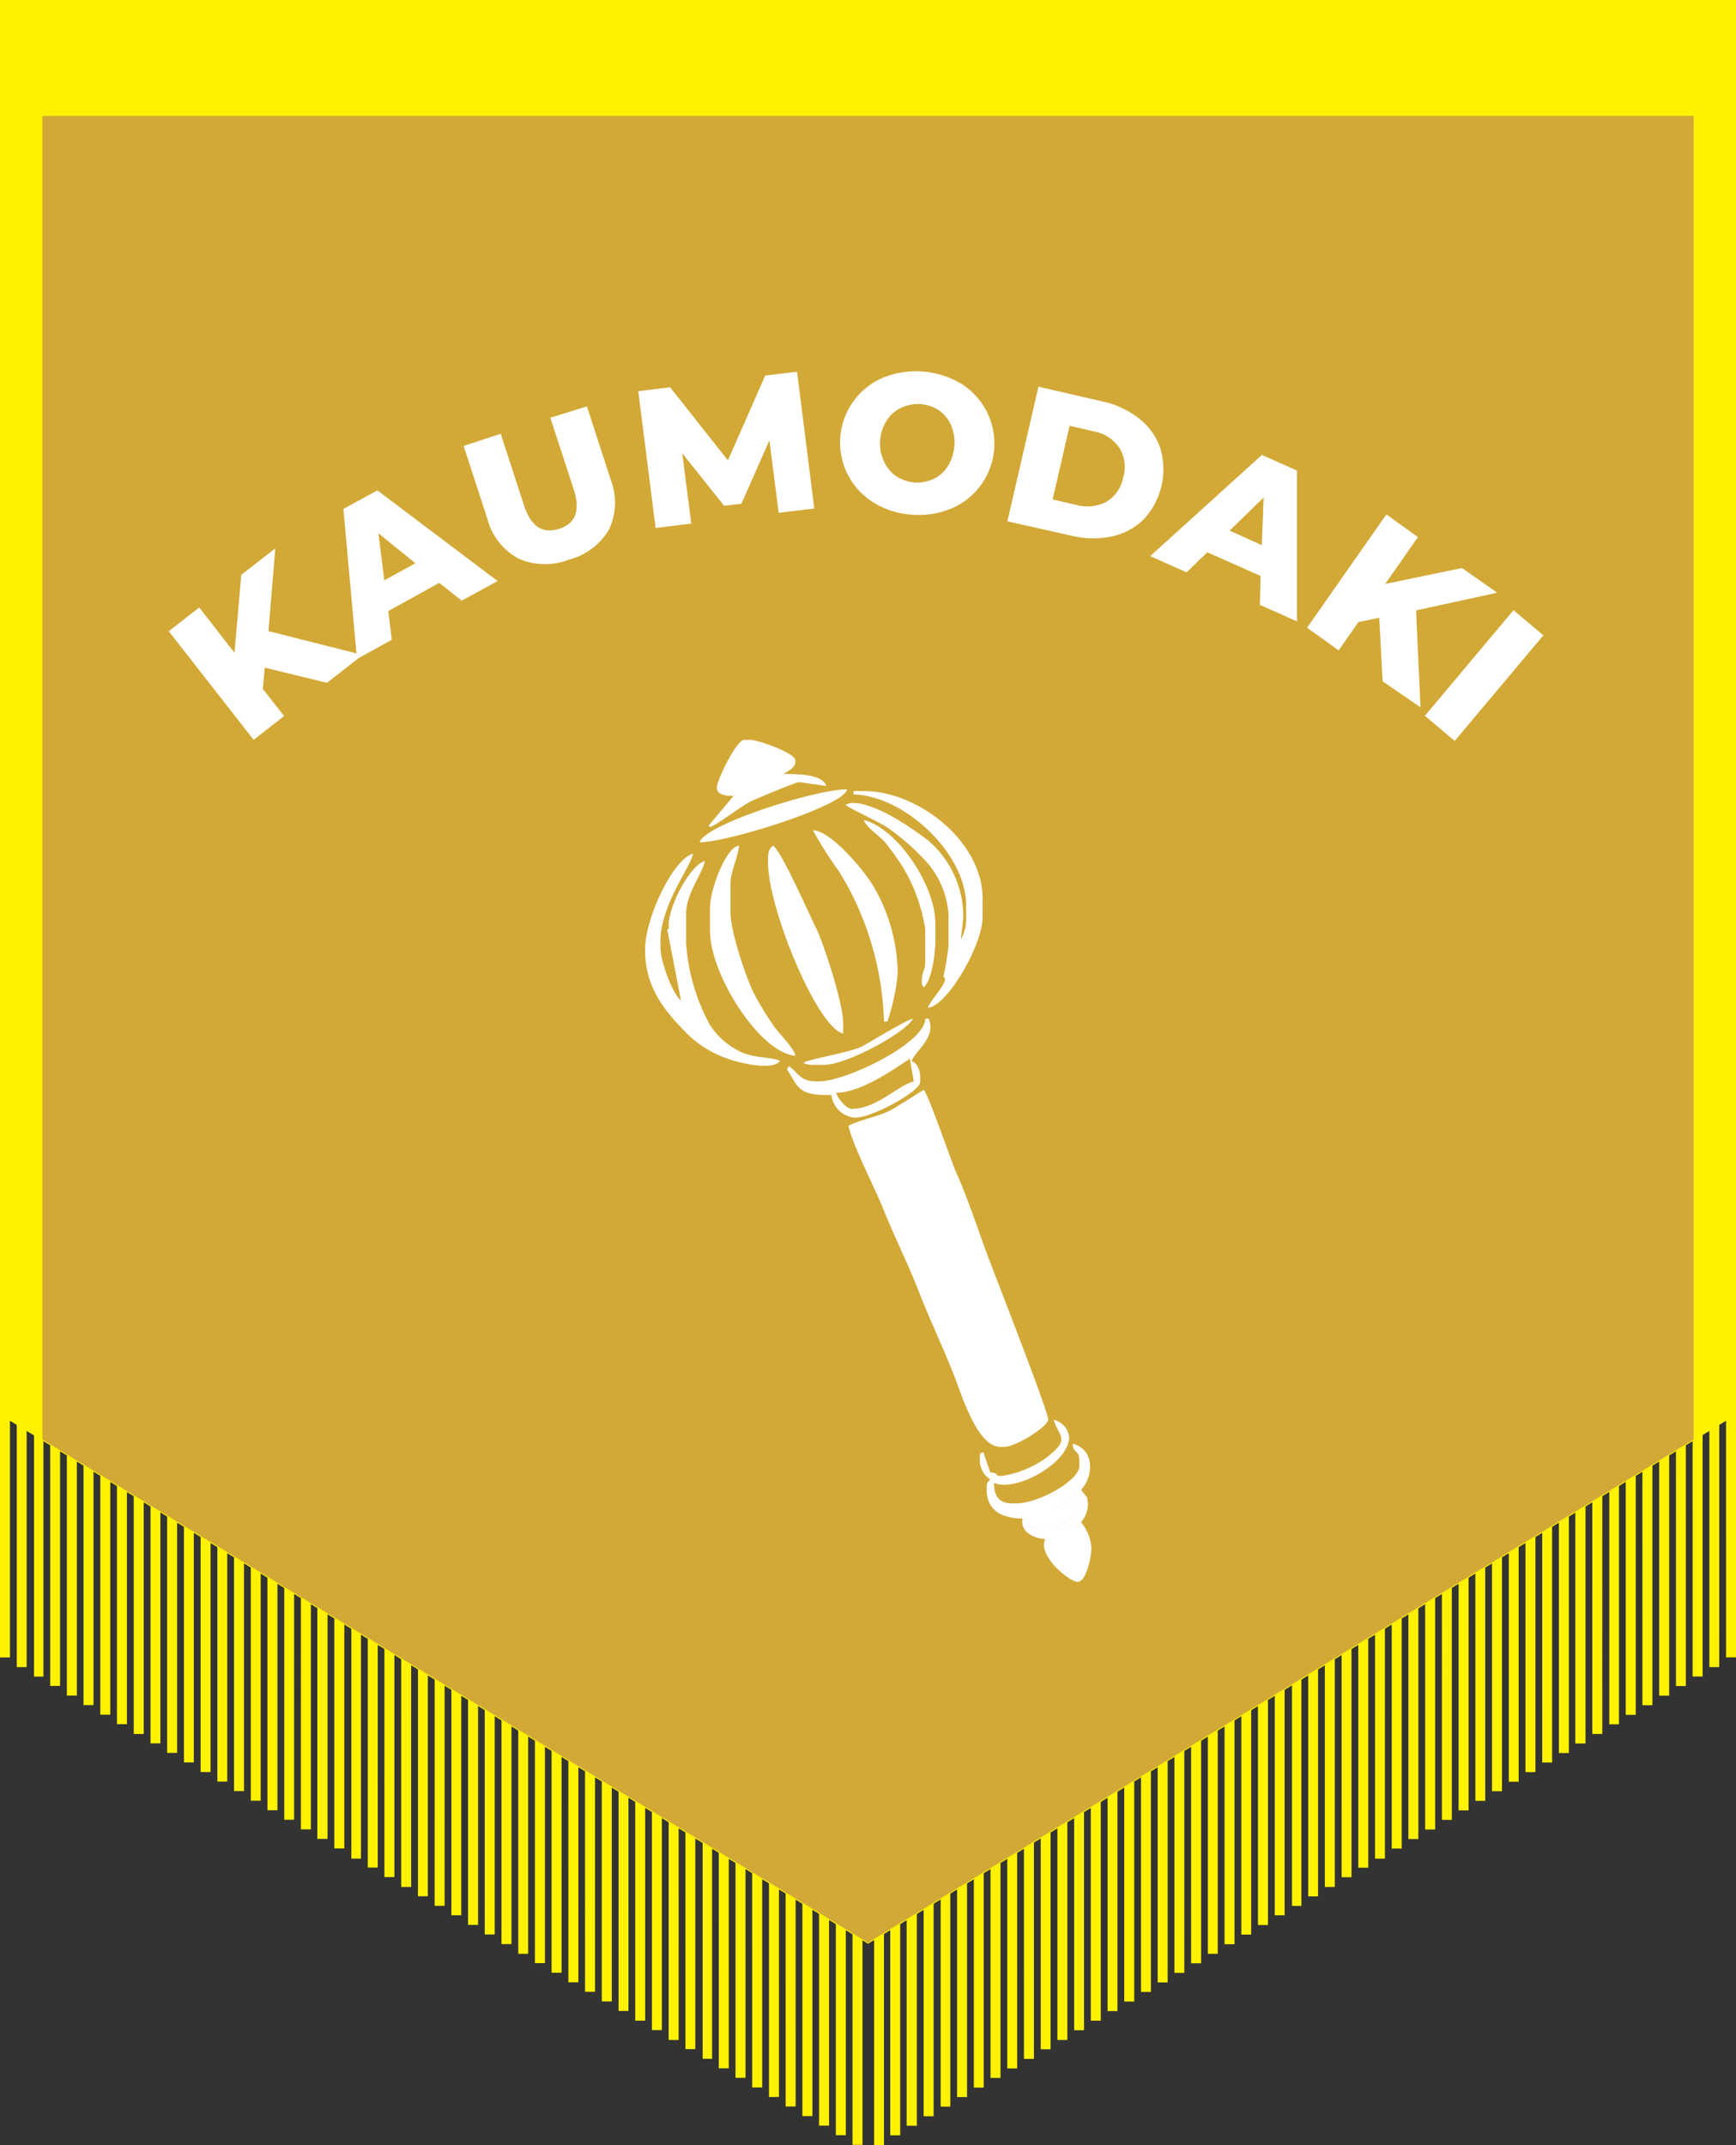
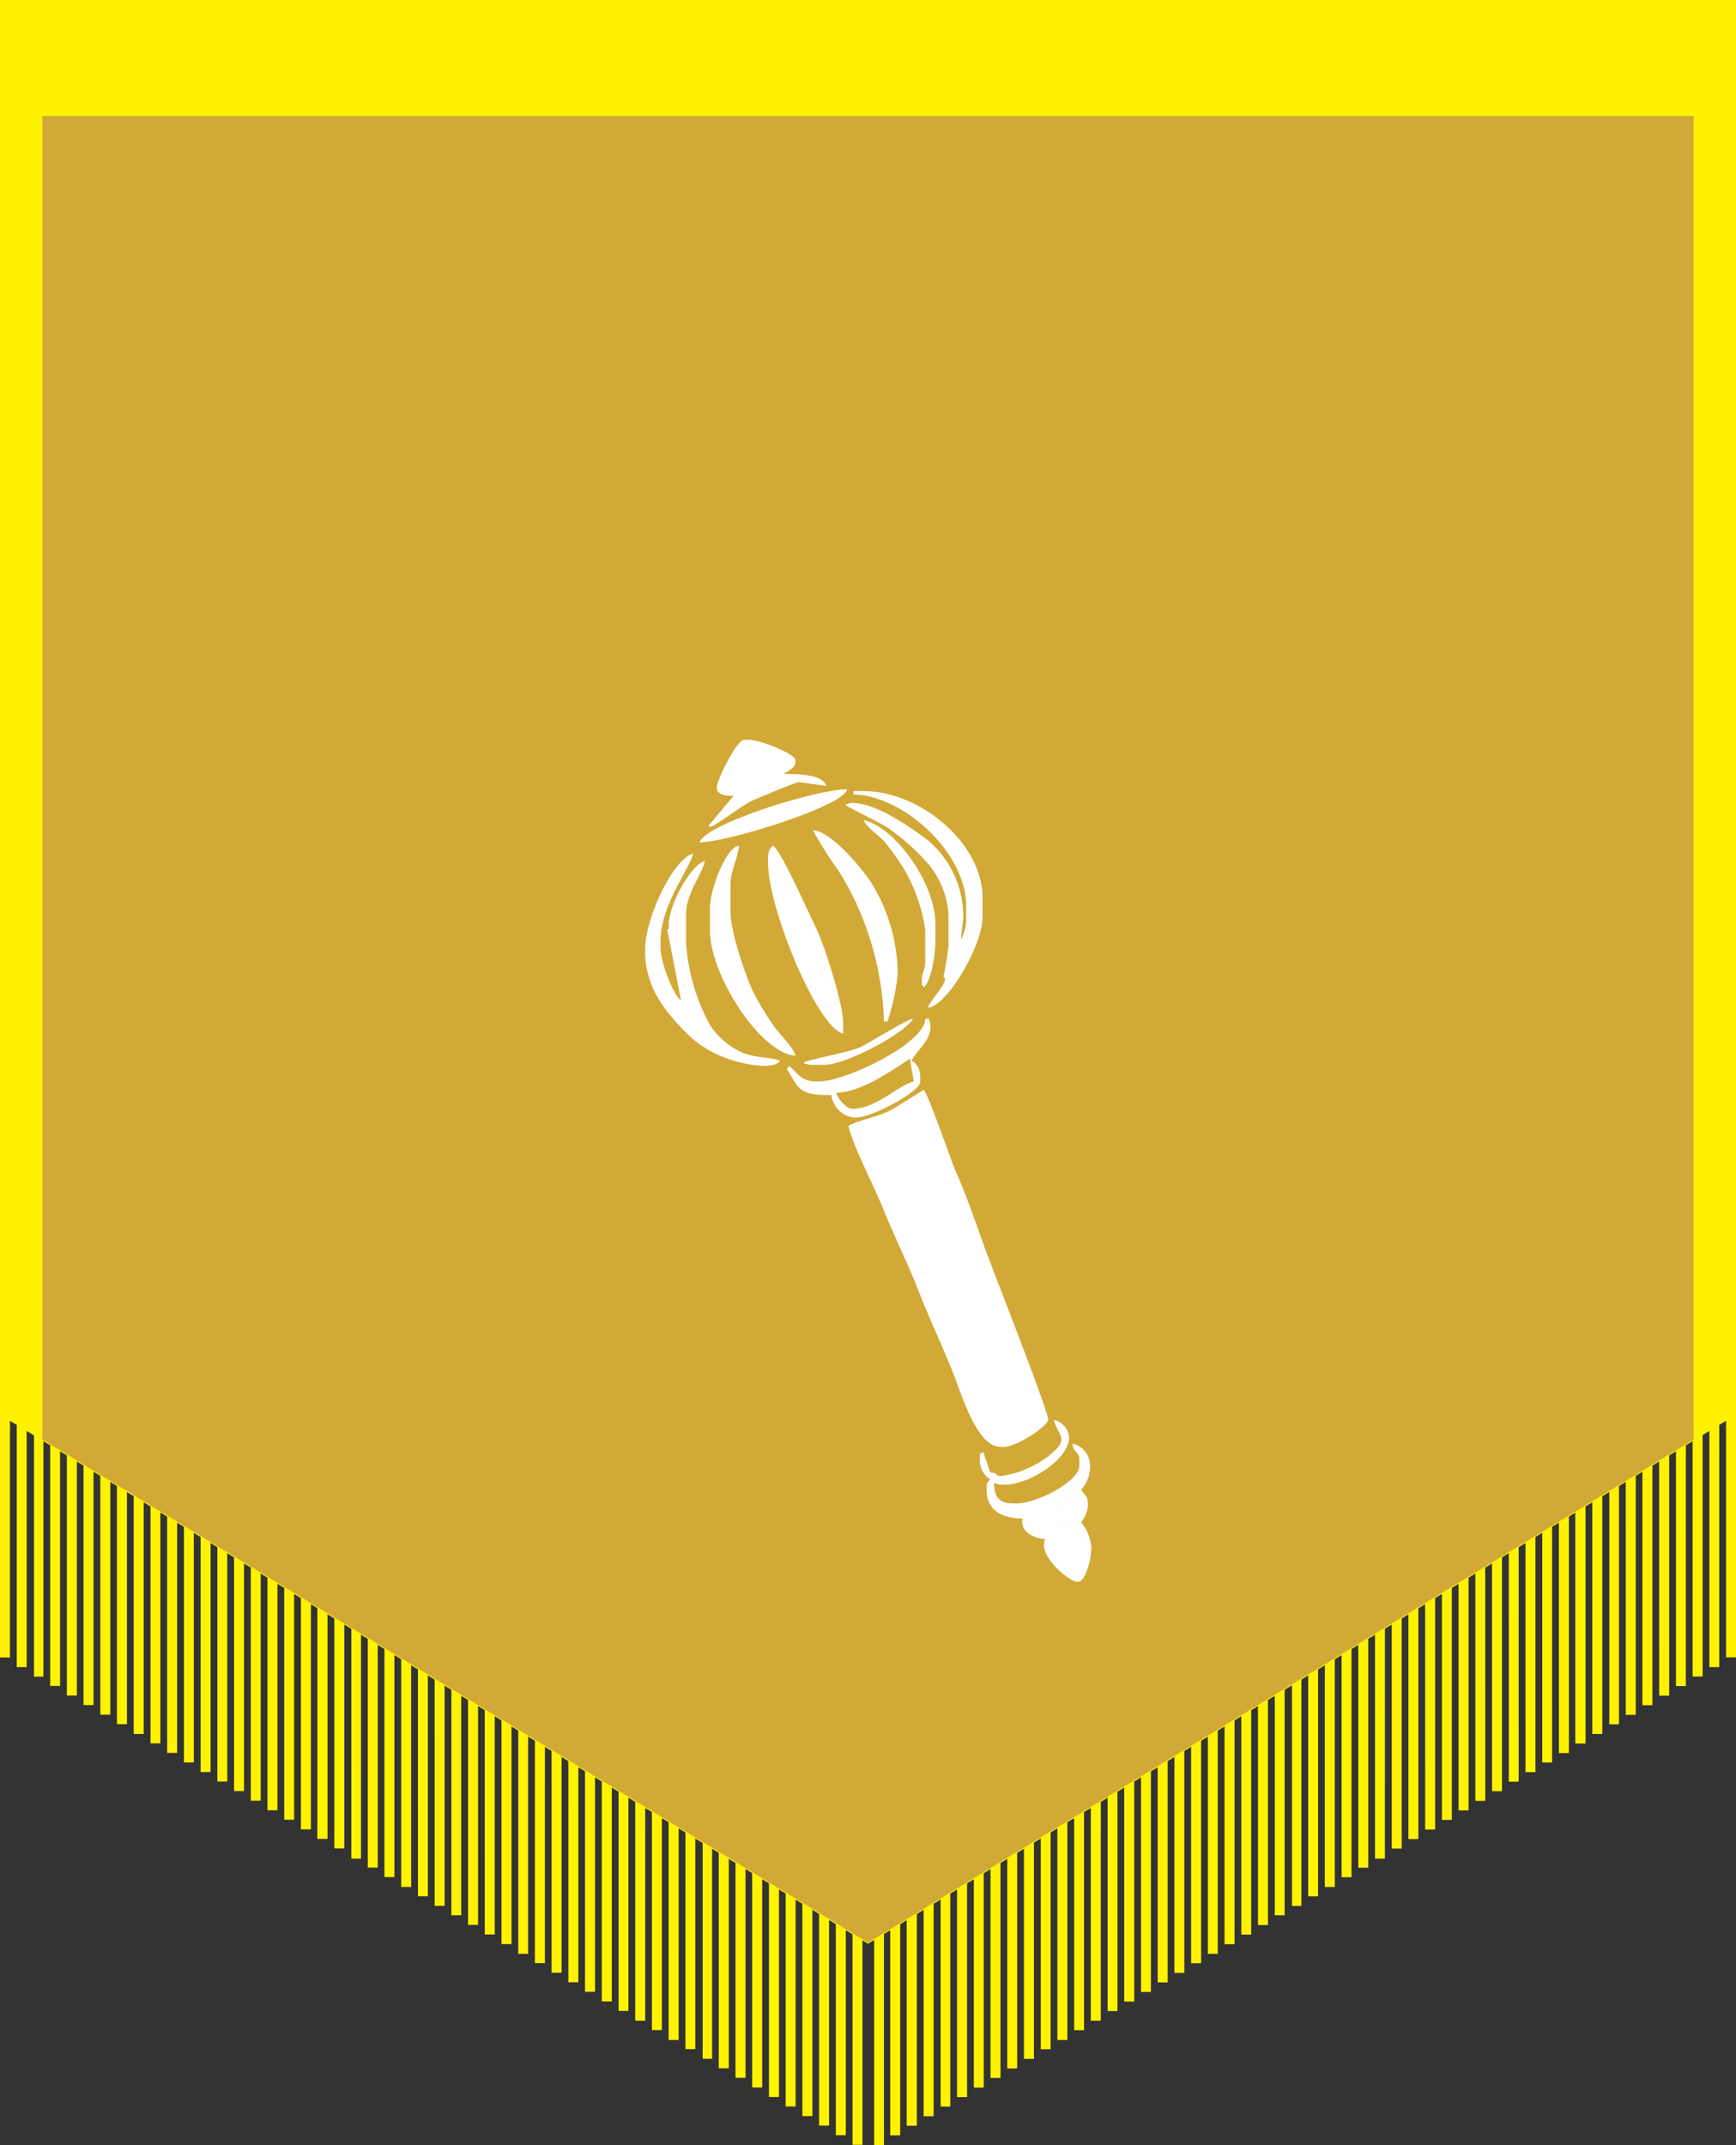
<svg xmlns="http://www.w3.org/2000/svg" viewBox="0 0 153.18 189.27">
  <rect x="0" y="0" width="153.18" height="189.27" fill="#333333" stroke="none" />
  <defs>
    <style>.cls-1,.cls-2{fill:#fff200;}.cls-2,.cls-3,.cls-5{fill-rule:evenodd;}.cls-3{fill:#d2a936;}.cls-4,.cls-5{fill:#fff;}</style>
  </defs>
  <g id="Layer_2" data-name="Layer 2">
    <g id="Layer_1-2" data-name="Layer 1">
      <path class="cls-1" d="M.88,94.49v51.76H0V94.49Zm1.47.84V147.1H1.48V95.33Zm1.48.84v51.77H3V96.17ZM5.3,97v51.76H4.43V97Zm1.48.84v51.77H5.9V97.86Zm1.47.84v51.77H7.37V98.7Zm1.48.85v51.77H8.85V99.55Zm1.47.84v51.77h-.88V100.39Zm1.48.84V153H11.8V101.23Zm1.47.85v51.77h-.87V102.08Zm1.48.84v51.77h-.88V102.92Zm1.47.84v51.77h-.87V103.76Zm1.48.85v51.77H17.7V104.61Zm1.47.84v51.77h-.87V105.45Zm1.48.84v51.77h-.88V106.29Zm1.47.85v51.77h-.87V107.14Zm1.48.84v51.77H23.6V108Zm1.47.84v51.77h-.87V108.82Zm1.48.85v51.77h-.88V109.67Zm1.47.84v51.77H28V110.51Zm1.48.84v51.77H29.5V111.35Zm1.47.85V164H31V112.2Zm1.48.84v51.77h-.88V113Zm1.47.84v51.77h-.88V113.88Zm1.48.85V166.5H35.4V114.73Zm1.47.84v51.77h-.87V115.57Zm1.48.84v51.77h-.88V116.41Zm1.47.85V169h-.87V117.26Zm1.48.84v51.77H41.3V118.1Zm1.47.84v51.77h-.88V118.94Zm1.48.85v51.77h-.88V119.79Zm1.47.84V172.4h-.87V120.63Zm1.48.84v51.77H47.2V121.47Zm1.47.85v51.77h-.88V122.32Zm1.48.84v51.77h-.88V123.16Zm1.47.84v51.77h-.88V124Zm1.48.85v51.77H53.1V124.85Zm1.47.84v51.77h-.87V125.69Zm1.48.84V178.3h-.88V126.53Zm1.47.85v51.77h-.88V127.38Zm1.48.84V180H59V128.22Zm1.47.84v51.77h-.87V129.06Zm1.48.85v51.77H62V129.91Zm1.47.84v51.77h-.88V130.75Zm1.48.84v51.77H64.9V131.59Zm1.47.85v51.77h-.88V132.44Zm1.48.84v51.77h-.88V133.28Zm1.47.84v51.77h-.88V134.12Zm1.48.85v51.77H70.8V135Zm1.47.84v51.77h-.88V135.81Zm1.48.84v51.77h-.88V136.65Zm1.47.85v51.77h-.88V137.5Zm77.08-43v51.76h-.88V94.49Zm-1.48.84V147.1h-.87V95.33Zm-1.47.84v51.77h-.88V96.17Zm-1.48.85v51.76h-.87V97Zm-1.47.84v51.77h-.88V97.86Zm-1.48.84v51.77h-.88V98.7Zm-1.47.85v51.77h-.88V99.55Zm-1.48.84v51.77H142V100.39Zm-1.47.84V153h-.88V101.23Zm-1.48.85v51.77H139V102.08Zm-1.47.84v51.77h-.88V102.92Zm-1.48.84v51.77h-.87V103.76Zm-1.47.85v51.77h-.88V104.61Zm-1.48.84v51.77h-.87V105.45Zm-1.47.84v51.77h-.88V106.29Zm-1.48.85v51.77h-.87V107.14Zm-1.47.84v51.77h-.88V108Zm-1.48.84v51.77h-.87V108.82Zm-1.47.85v51.77h-.88V109.67Zm-1.48.84v51.77h-.88V110.51Zm-1.47.84v51.77h-.88V111.35Zm-1.48.85V164h-.87V112.2Zm-1.47.84v51.77h-.88V113Zm-1.48.84v51.77h-.87V113.88Zm-1.47.85V166.5h-.88V114.73Zm-1.48.84v51.77h-.87V115.57Zm-1.47.84v51.77H114V116.41Zm-1.48.85V169h-.87V117.26Zm-1.47.84v51.77H111V118.1Zm-1.48.84v51.77h-.87V118.94Zm-1.47.85v51.77h-.88V119.79Zm-1.48.84V172.4h-.87V120.63Zm-1.47.84v51.77h-.88V121.47Zm-1.48.85v51.77h-.87V122.32Zm-1.47.84v51.77h-.88V123.16Zm-1.48.84v51.77h-.87V124Zm-1.47.85v51.77H99.2V124.85Zm-1.48.84v51.77h-.87V125.69Zm-1.47.84V178.3h-.88V126.53Zm-1.48.85v51.77h-.87V127.38Zm-1.47.84V180H93.3V128.22Zm-1.48.84v51.77h-.87V129.06Zm-1.47.85v51.77h-.88V129.91Zm-1.48.84v51.77h-.87V130.75Zm-1.47.84v51.77H87.4V131.59Zm-1.48.85v51.77h-.87V132.44Zm-1.47.84v51.77h-.88V133.28Zm-1.48.84v51.77H83V134.12Zm-1.47.85v51.77H81.5V135Zm-1.48.84v51.77H80V135.81Zm-1.47.84v51.77h-.88V136.65ZM78,137.5v51.77h-.87V137.5Z" />
      <polygon class="cls-2" points="0 0 153.18 0 153.18 124.83 76.59 171.51 0 124.83 0 0" />
      <polygon class="cls-3" points="3.74 10.23 149.44 10.23 149.44 127.02 76.59 171.42 3.74 127.02 3.74 10.23" />
-       <path class="cls-4" d="M133.55,53.84l2.63,2.22-7.82,9.32-2.63-2.22Zm-11.85.67-1.84.38-1.74,2.5-2.79-2,7-10,2.79,2-2.9,4.14L129,50.12l3.11,2.18-7.16,1.56.39,8.55L122,60.12ZM111.34,48.1l.16-4.2-3,2.92Zm-.11,2.72-4.7-2.09L104.7,50.5l-3.21-1.43,9.86-8.93,3.09,1.38,0,13.31-3.27-1.46ZM95,44.56a3.57,3.57,0,0,0,2.65-.3,3.19,3.19,0,0,0,1.47-2.17,3.24,3.24,0,0,0-.37-2.61,3.52,3.52,0,0,0-2.25-1.42l-2.12-.49-1.5,6.5ZM91.63,34.12l5.6,1.29a8,8,0,0,1,3.29,1.53,5.61,5.61,0,0,1,1.86,2.6,6.47,6.47,0,0,1-1.45,6.27,5.6,5.6,0,0,1-2.81,1.52,8,8,0,0,1-3.62-.07L88.89,46ZM80.69,42.57a3.34,3.34,0,0,0,1.7-.32,3,3,0,0,0,1.26-1.14,4,4,0,0,0,.26-3.62,3.2,3.2,0,0,0-1.1-1.31A3.41,3.41,0,0,0,79.48,36a3.06,3.06,0,0,0-1.26,1.14,3.67,3.67,0,0,0-.56,1.78A3.59,3.59,0,0,0,78,40.71,3.11,3.11,0,0,0,79.06,42,3.37,3.37,0,0,0,80.69,42.57Zm-.2,2.84a7.24,7.24,0,0,1-3.4-1.06,6.22,6.22,0,0,1,.77-11,7.77,7.77,0,0,1,6.92.49,6.22,6.22,0,0,1-.77,11A7.29,7.29,0,0,1,80.49,45.41Zm-11.78-.16-.82-6.39-2.47,5.59-1.52.18L60.2,40,61,46.2l-3.15.39L56.32,34.52l2.81-.35,5.1,6.45,3.29-7.48,2.81-.34,1.52,12.07ZM50.2,49.38a5.77,5.77,0,0,1-4.46-.1A5.57,5.57,0,0,1,43,45.76l-2.09-6.41,3.27-1.07,2.06,6.32c.6,1.85,1.63,2.53,3.1,2.06s1.88-1.64,1.28-3.49l-2.06-6.31,3.23-1,2.08,6.41a5.64,5.64,0,0,1-.13,4.45A5.77,5.77,0,0,1,50.2,49.38Zm-13.55.32-3.26-2.65.52,4.16Zm2.11,1.73-4.5,2.49.31,2.53-3.07,1.7L30.3,44.91l3-1.64,10.61,8L40.74,53Zm-15.4,7.48-.17,1.88,1.88,2.39-2.69,2.1L14.89,55.7l2.69-2.1,3.11,4,.6-6.88,3-2.33-.6,7.3L32,57.79l-3.15,2.46Z" />
      <path class="cls-5" d="M88.27,130.23c-.59,0,0-.23-.89-.31l-.62-1.8c-.25.18-.3,0-.3.45v.15a2,2,0,0,0,.9,1.81c-.18.28-.3.27-.3.61v.3c0,1.86,1.35,2.52,3.17,2.56-.23,1.06.8,1.71,2,1.81-.7,1.45,2.12,3.77,2.86,3.77s1.21-2.14,1.21-3a3.89,3.89,0,0,0-.91-2.26,2.56,2.56,0,0,0,.61-1.66l-.08-.53-.53-.67a3,3,0,0,0,.78-2.28,1.93,1.93,0,0,0-1.53-1.79c.08.93.6.5.6,1.51v.45c0,1.32-3.67,3.31-5.57,3.31h-.31c-1.19,0-1.65-.61-1.65-1.81a2.08,2.08,0,0,0,.75.16h.15c2.16,0,5.73-2.2,5.73-4.22a1.78,1.78,0,0,0-1.36-1.51c.41,1.54,1.59,1.63-.69,3.37a9,9,0,0,1-4,1.6M90.38,134a9.64,9.64,0,0,0,2.65-.81c.72-.32,1.44-1.24,2.17-1.3C95.45,134.82,91.42,136,90.38,134Zm0,0c1,2,5.07.82,4.82-2.11-.73.06-1.45,1-2.17,1.3a9.64,9.64,0,0,1-2.65.81M74.86,99.34c.42,1.8,2.27,5.34,3.07,7.32,1,2.49,2.17,4.81,3.13,7.27s2.07,4.78,3.08,7.32c.72,1.82,2.07,6.42,4.13,6.42h.3c1.14,0,3.92-1.84,3.92-2.41,0-.77-4.77-12.91-5.41-14.64-.82-2.23-1.78-5.13-2.73-7.21-.34-.74-2.57-7.24-2.86-7.24,0,0-2.54,1.61-3,1.84C77.34,98.58,75.85,98.81,74.86,99.34Zm-2.57-3.92H72c-1.42,0-1.59-.81-2.39-1.35l-.17.29c.95,1.42.89,2.26,3.47,2.26h.45a2.27,2.27,0,0,0,2.11,2c1.48,0,5.73-2.31,5.73-3.16V95c0-.56-.29-1.24-.76-1.36.19-.7,1.66-1.75,1.66-3a2.18,2.18,0,0,0-.15-.76h-.3C81.59,92.12,74.56,95.42,72.29,95.42Zm1.51,1c2.15,0,5.1-2.09,6.48-3l.35,2c-1.48.39-3.27,2.42-5.47,2.42C74.67,97.83,73.92,96.92,73.8,96.47ZM56.92,83.81c0,3.57,2,5.66,3.81,7.5a9.39,9.39,0,0,0,3.47,2.1c.84.34,4,1.12,4.63.2-.82-.39-2.43-.19-3.74-.93a6.65,6.65,0,0,1-2.44-2.23,17.51,17.51,0,0,1-2.11-7.24V80.65c0-1.81,1.36-3.4,1.66-4.67-1.3.3-3.46,4.33-3.17,6l-.16,0,1.22,6.3c-.69-.5-1.81-3.37-1.81-4.67v-.6c0-3.19,2.78-6.67,2.86-7.69C59.37,75.85,56.92,81,56.92,83.81Zm14,10a2.13,2.13,0,0,0,.75.15h1.06c1.94,0,7.17-2.82,7.83-4.07-.39,0-3.82,2.08-4.49,2.44C75,92.87,71.26,93.48,70.94,93.76ZM62.65,80.05v2.11c0,3.81,4.37,10.73,7.53,11-.05-.6-1.47-2-1.9-2.62a27.14,27.14,0,0,1-1.77-2.91c-.65-1.32-2.05-5.35-2.05-7.13V77.94c0-1,.67-2.34.75-3.32C64.06,74.72,62.65,78.51,62.65,80.05Zm5.12-4.22v.3c0,4,4.32,14.53,6.63,15.07v-.91c0-1.8-1.75-7.13-2.41-8.44s-3-6.68-3.77-7.23C67.87,74.88,67.77,75.2,67.77,75.83ZM78,90.14h.3a18.59,18.59,0,0,0,.91-4.22A15.44,15.44,0,0,0,77,78.09c-.71-1.21-3.66-4.79-5.27-4.83A35,35,0,0,0,74,76.85a24.93,24.93,0,0,1,2,3.89A26.67,26.67,0,0,1,78,90.14ZM76.21,69.8h-.9v.3c4.46.1,9.94,5.17,9.94,9.8v1a3.67,3.67,0,0,1-.47,2L85,81V80.8a8.83,8.83,0,0,0-3.13-6.66c-1.33-1-4.5-3.29-6.66-3.29-.35,0-.18.05-.61.15.21.29,3.26,1.62,4,2.23a20.49,20.49,0,0,1,3.31,3,7.79,7.79,0,0,1,1.78,4.4c0,1.13,0,1.7,0,2.87a26.67,26.67,0,0,1-.45,2.7c.68.23-1.19,2.07-1.36,2.72,1.69-.14,4.82-5.5,4.82-8V79.14C86.61,74.24,81.05,69.8,76.21,69.8Zm8.52,13.09-.24.92ZM81.64,82v2.87c0,.82-.3.83-.3,1.66v.15c0,.57,0,0,.15.45.69-.51,1.05-2.91,1.05-4.22V81.55c0-3.58-3.5-8.53-6.33-9.19.24.65,1.34,1.35,1.85,1.92a24.55,24.55,0,0,1,1.58,2.19A15,15,0,0,1,81.64,82Zm-19.9-7.68c2.51,0,12.81-3.24,13-4.67C71.93,69.65,62.16,72.76,61.74,74.32Zm1.51-4.82c0,.64.83.75,1.48.72l-2.21,2.64.13.1c.38,0,2.68-1.79,3.62-2.26.39-.19,4-1.7,4.22-1.69l2.41.34c-.27-1-2.37-1.06-3.77-1.06.34-.23,1.05-.51,1.05-1.05v-.15c0-.62-3.21-1.81-4.06-1.81h-.46C65,65.28,63.25,68.83,63.25,69.5Zm2.09.41-.61.27Z" />
    </g>
  </g>
</svg>